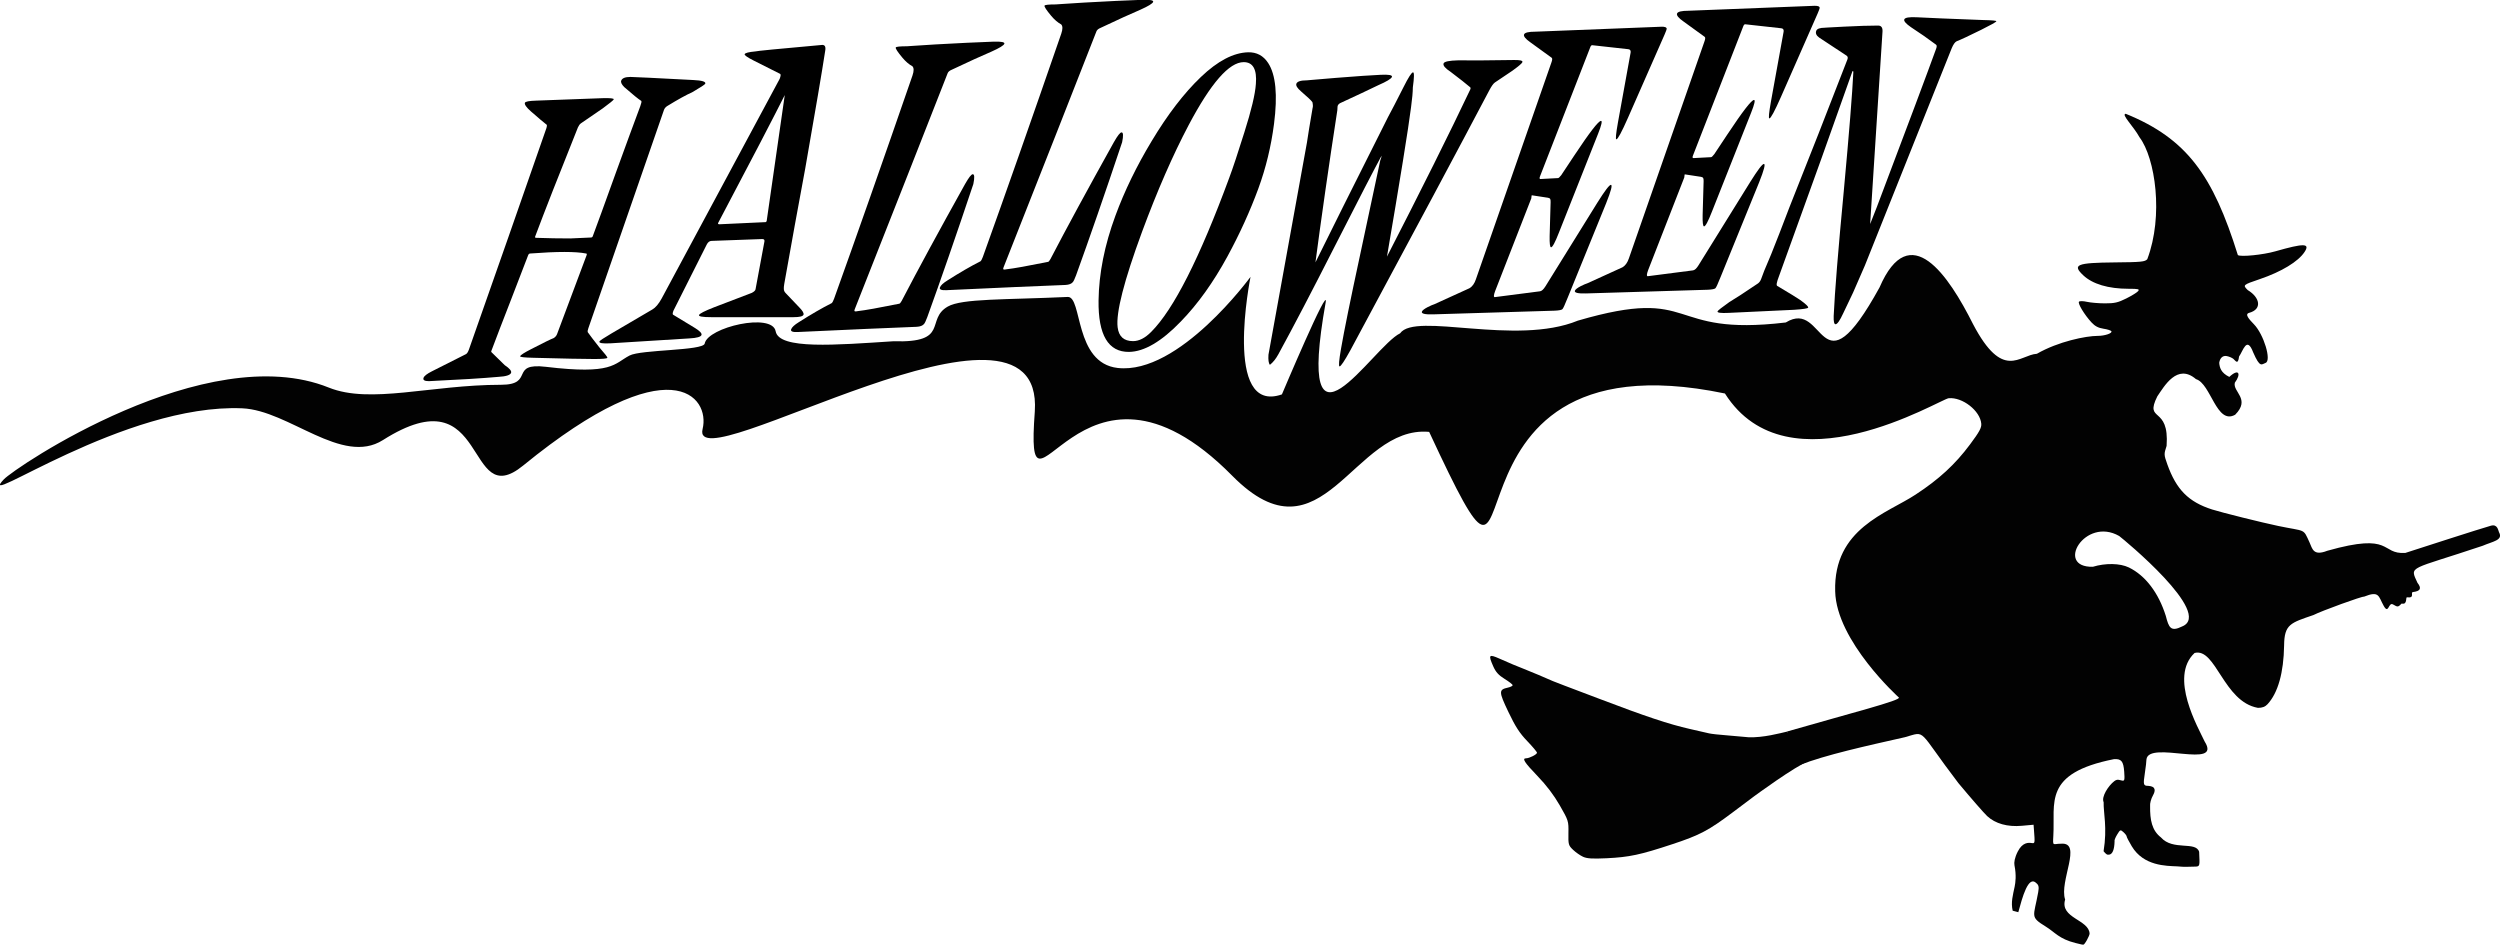
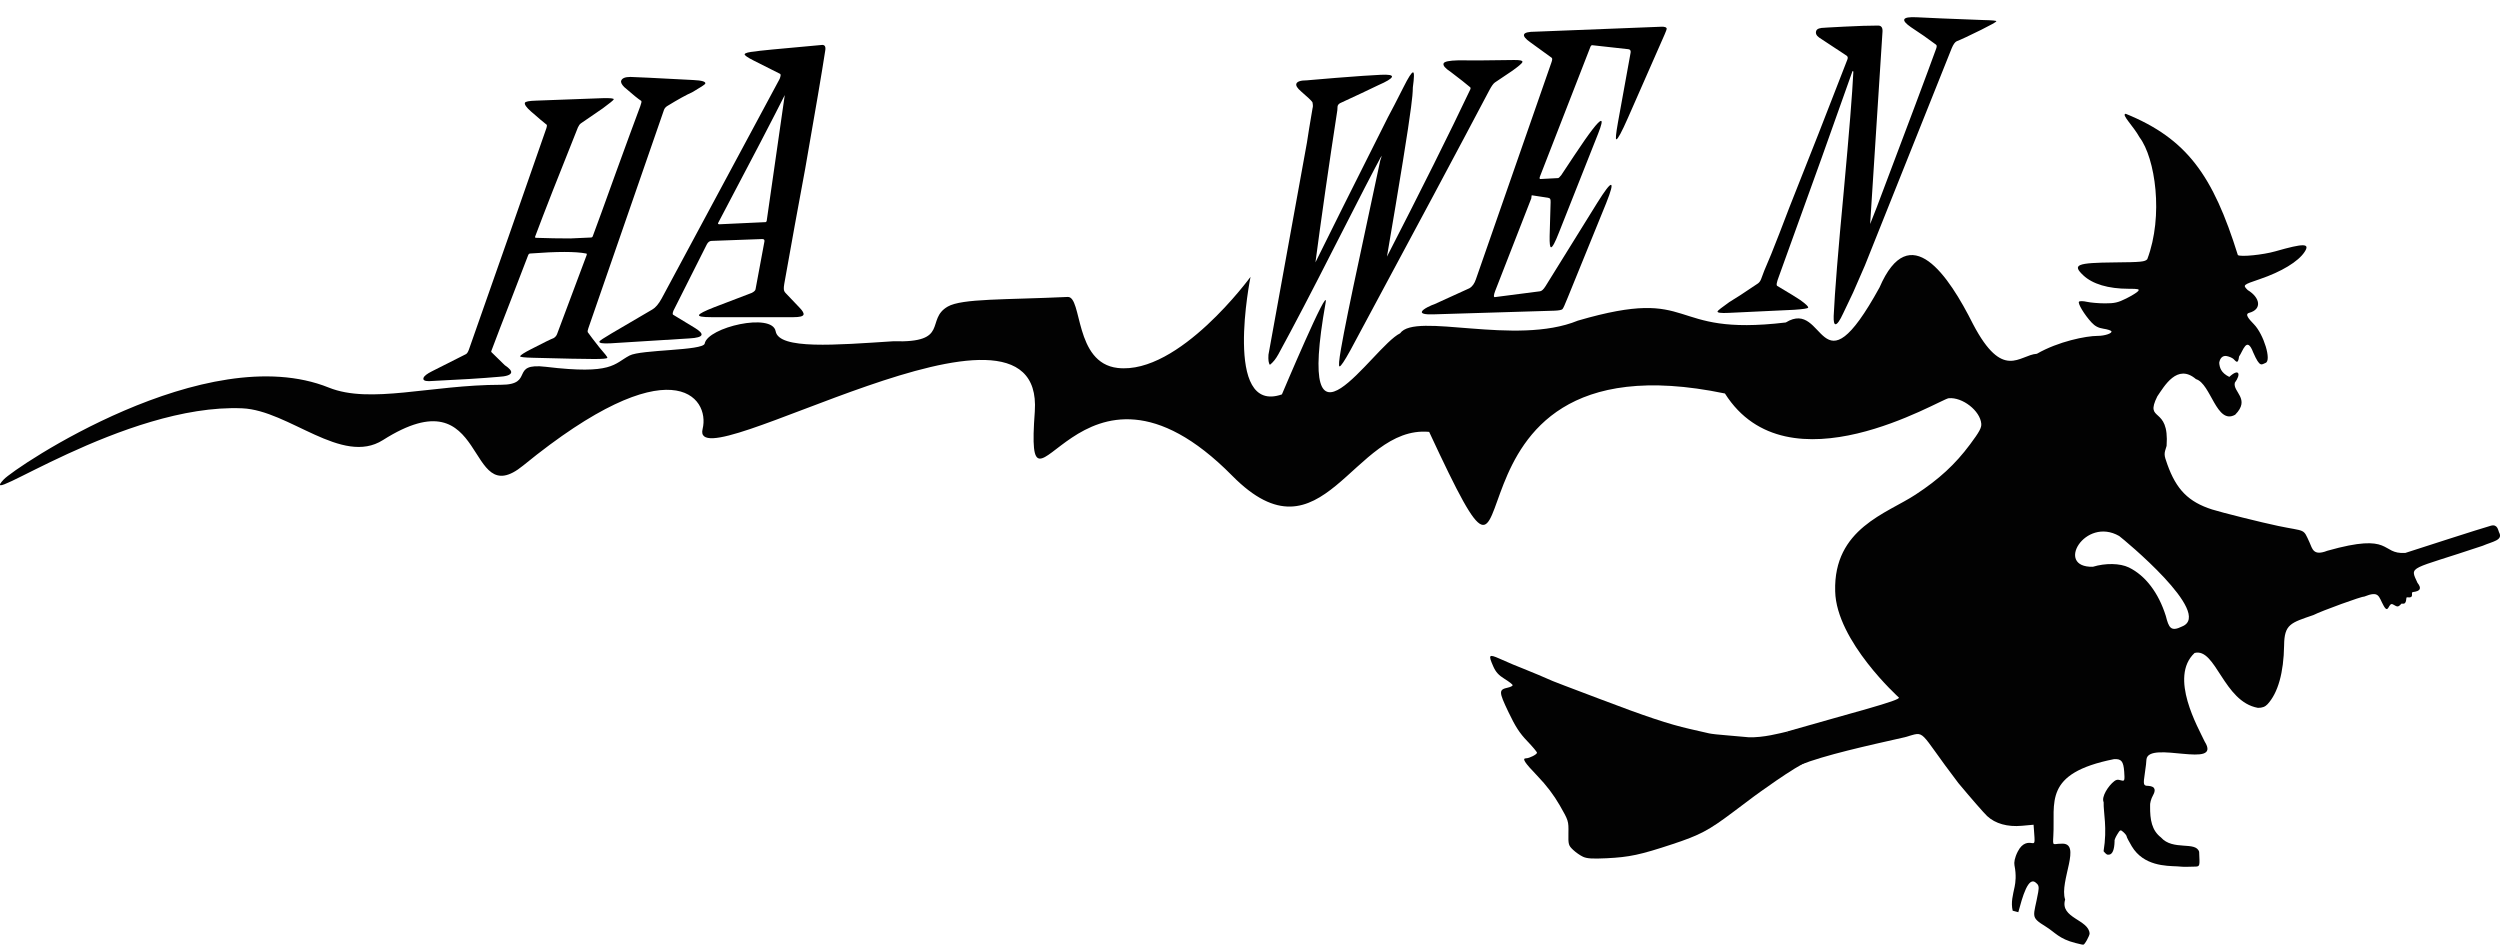
<svg xmlns="http://www.w3.org/2000/svg" id="svg2" viewBox="0 0 4835.7 1827.1" version="1.1">
  <g id="g3742" transform="matrix(3.142 0 0 3.142 3323.6 -9484)">
    <path id="path3734" style="fill:#020202" d="m285.6 3404.1c19.49-7.901-36.044-53.625-38.787-55.667-21.08-12.082-39.741 19.523-16.19 18.942 7.705-2.345 16.668-2.235 22.176 0.438 10.17 4.98 18.21 15.53 22.714 29.808 1.864 7.24 3.036 9.975 10.086 6.479zm-65.684 194.89c-10.077-2.497-12.684-6.645-18.294-10.104-9.993-6.161-7.391-5.848-4.661-21.194 0.561-3.153 0.287-4.353-1.057-5.468-4.994-5.32-8.727 8.726-11.192 17.802l-3.457-0.919c-1.229-5.13 0.168-9.761 1.204-14.797 0.516-2.508 1.132-6.996-0.103-13.133-0.34-1.691 0.04-4.578 2.03-8.495 2.956-5.819 6.655-5.481 8.397-5.242 2.237 0.307 2.215 0.431 1.537-8.485l-0.211-2.778-7.211 0.653c-8.819 0.799-16.326-1.299-21.351-5.968-1.853-1.721-9.815-10.849-17.695-20.284-25.821-33.796-19.43-32.042-32.937-28.287-23.775 5.375-49.024 10.911-64.944 17.198-0.602-0.42-7.566-20.55-7.574-20.703-0.004-0.069 0.34-0.105 0.409-0.12 38.628-11.143 70.085-19.117 68.367-20.816 0 0-38.498-34.685-39.195-65.382-1.102-38.747 31.933-47.91 49.523-59.545 14.432-9.444 24.348-18.58 33.487-30.856 5.8-7.79 7.145-10.269 6.932-12.772-0.678-7.967-11.597-16.494-20.074-15.678-5.165 0.497-98.957 58.364-137.73-2.92-193.84-40.3-108.86 181.05-182.09 23.627-46.992-4.279-65.54 83.405-121.22 27.024-94.803-95.995-127.92 46.616-121.55-39.67 6.023-90.35-212.94 45.079-204.52 10.895 4.88-19.802-19.426-51.837-110.45 22.471-36.41 29.723-20.343-57.559-86.361-15.66-25.154 15.964-57.868-18.33-86.553-19.565-72.534-3.123-165.15 63.291-146.86 43.786 6.795-7.245 124.57-86.982 200.13-56.536 25.582 10.308 62.717-1.698 105.96-1.733 21.045-0.017 4.861-13.795 27.724-11.054 41.064 4.925 41.729-1.839 51.417-6.948 7.109-3.749 45.462-2.901 46.293-7.39 1.856-10.035 41.573-19.247 43.675-7.548 2.046 11.386 37.02 8.437 72.446 6.144 35.057 1.133 19.534-13.32 33.501-21.354 8.77-5.045 35.578-4.139 73.833-5.924 9.141-0.426 3.866 40.686 30.809 43.721 37.797 4.258 81.755-56.1 81.755-56.1s-17.22 85.176 19.318 72.366c0 0 29.164-69.107 26.927-56.559-19.055 106.9 28.899 27.191 45.832 18.967 9.359-13.326 70.996 7.99 109.46-7.817 74.512-21.759 53.074 10.083 127.99 1.137 24.711-15.239 20.109 46.699 57.698-21.559 18.659-43.164 42.631-7.182 57.554 22.547 18.464 35.238 28.553 18.966 39.329 18.281 13.227-7.616 30.356-11.011 37.374-11.011 4.451 0 9.234-1.63 8.46-2.883-0.301-0.488-2.506-1.18-4.9-1.539-3.108-0.466-5.201-1.571-7.321-3.865-4.401-4.763-8.647-11.817-7.688-12.776 0.462-0.461 2.639-0.422 4.838 0.088s7.19 0.938 11.089 0.951c5.921 0.02 8.089-0.475 13.151-3.005 3.334-1.666 6.611-3.691 7.282-4.5 1.055-1.271 0.263-1.471-5.825-1.471-12.479 0-22.23-2.901-27.949-8.316-6.892-6.525-4.042-7.696 19.263-7.913 16.483-0.154 18.722-0.374 20.178-1.982 10.113-26.731 4.903-62.255-4.758-75.024-3.848-7.013-11.543-14.209-8.505-14.493 37.704 15.349 53.729 37.988 69.024 86.986 1.703 1.233 15.493-0.146 23.048-2.306 17.782-5.082 21.545-5.004 18.022 0.373-3.879 5.921-14.182 12.179-27.522 16.718-10.556 3.592-10.598 3.63-7.463 6.765 7.532 4.538 9.075 11.781 0.846 14.02-2.838 0.772-0.16 3.815 2.946 7 6.064 6.219 10.956 22.356 7.213 23.793-2.52 0.967-3.442 3.2-7.626-6.397-3.978-10.49-6.255-0.903-8.724 2.487-0.652 5.509-2.226 2.504-3.497 1.45-0.837-0.694-2.697-1.476-4.133-1.736-2.312-0.419-4.087 1.054-4.587 4.133 0.232 2.882 1.024 6.178 6.214 8.7 5.922-5.531 7.423-1.847 3.396 3.577-1.409 5.66 9.866 9.963 0.213 19.705-11.507 6.517-14.911-19.158-24.127-21.914-11.557-9.907-19.514 4.367-23.804 10.607-8.131 16.338 7.555 5.349 5.716 30.494-1.684 5.091-1.673 5.386 0.421 11.284 5.541 15.607 13.086 23.226 27.592 27.86 5.72 1.827 30.585 8.026 40.654 10.134 17.26 3.614 15.236 1.246 19.355 10.221 1.735 3.78 2.224 8.476 10.885 5.073 40.897-11.578 32.427 2.288 48.058 1.323 9.448-3.051 45.091-14.603 52.661-16.755 4.092-1.163 4.463 2.781 5.012 4.007 2.722 4.955-3.783 5.631-10.031 8.332-45.511 15.31-45.103 12.025-40.19 22.771 2.745 3.497 1.866 5.171-2.75 5.726-1.78 0.214 1.452 3.917-3.671 3.239-0.955-0.126 0.399 4.787-3.257 3.826-2.285 2.285-2.401 2.298-5.311 0.579-2.934-1.733-2.638 6.389-5.743 0.894-3.338-5.882-2.562-9.557-12.178-5.685-0.764-0.472-26.227 8.779-31.091 11.295-13.986 4.819-17.949 5.594-18.072 18.658-0.269 16.854-3.763 29.266-10.2 36.24-1.457 1.579-3.217 2.25-5.899 2.25-21.263-3.757-25.91-37.208-39.019-33.793-15.913 14.891 2.369 46.18 6.191 54.478 11.154 17.587-34.663-1.03-35.825 11.132 0.022 0.926-0.406 4.608-0.951 8.183-1.124 7.369-0.962 7.994 2.085 8.015 4.963 0.29 4.316 3.29 2.952 5.733-1.273 2.266-2.03 5.081-1.83 6.807-0.097 8.396 1.072 14.87 6.667 19.195 7.313 8.363 21.497 2.148 23.523 8.873 0.363 8.496 0.649 9.079-2.457 9.099-4.882 0.01-5.371 0.383-11.105-0.152-6.709-0.308-20.595-0.175-27.897-12.336-1.739-2.896-3.161-5.638-3.161-6.095s-0.877-1.624-1.949-2.594c-1.883-1.704-2.017-1.652-3.948 1.524-1.1 1.808-1.795 3.619-1.544 4.025-0.117 5.477-1.399 7.805-3.07 8.209-1.519 0.367-2.123-0.15-3.698-2.044 2.374-14.489-0.163-23.821 0.036-30.208-1.535-3.209 2.826-10.066 6.562-12.933 2.1-1.611 3.398-0.514 4.816-0.338 1.486 0.303 1.65-0.394 1.281-5.458-0.471-6.474-1.768-8.057-6.336-7.741-43.914 8.749-36.067 26.815-37.296 47.203-0.389 6.929-0.272 4.819 4.723 4.846 13.439-1.155-1.269 23.198 2.545 34.368-3.392 11.502 14.671 12.278 15.057 20.995 0 1.162-3.043 7.073-4.033 6.879-0.354-0.07-2.444-0.572-4.644-1.117z" />
    <path id="path3736" style="fill:#020202" d="m-83.258 3545.9c-1.747-0.801-4.513-2.733-6.146-4.295-2.808-2.684-2.963-3.248-2.838-10.329 0.13-7.34 0.024-7.681-5.317-16.991-3.633-6.333-8.212-12.368-13.736-18.102-8.046-8.353-9.677-10.898-6.986-10.898 2.003 0 6.683-2.389 6.692-3.415 0-0.503-2.708-3.744-6.028-7.2-4.683-4.877-7.276-8.886-11.574-17.893-5.997-12.568-6.022-13.754-0.321-15.006 1.612-0.354 2.931-1.019 2.931-1.478s-2.219-2.2-4.93-3.868c-3.693-2.273-5.449-4.207-7-7.713-3.164-7.152-2.737-7.695 3.779-4.806 7.154 3.172 9.722 4.253 15.151 6.381 3.025 1.186 7.075 2.849 9 3.697 8.219 3.618 9.821 4.277 16 6.586 3.575 1.336 13.25 5.001 21.5 8.145 28.309 10.787 42.706 15.584 55.5 18.492 5.225 1.188 10.625 2.423 12 2.746s6.325 0.867 11 1.211c5.509 0.405 11.385 1.08 13.162 1.158 8.991 0.396 19.707-2.542 23.775-3.475 0.248-0.057 14.052 17.884 13.729 17.883-8.885 3.447-34.167 22.058-34.167 22.058l-13 9.762c-14.877 11.171-20.275 14.025-37 19.557-20.02 6.623-26.619 8.034-40.747 8.712-8.643 0.415-11.989 0.202-14.429-0.916z" />
    <g id="text3738" style="fill:#000000" transform="matrix(.877 0 -.427 1.14 0 0)">
      <path id="path4101" d="m595.28 2835.5c5.428 3.322 8.141 5.149 8.142 5.48-0 0.443-2.935 0.664-8.806 0.664-7.199 0-21.594-0.221-43.187-0.664-6.425-0.112-9.637-0.389-9.637-0.831-0-0.662 1.938-1.935 5.815-3.817 7.199-3.545 11.518-5.539 12.958-5.982 0.885-0.554 1.328-1.274 1.328-2.16v-42.528c-0-0.662-0.277-0.994-0.831-0.994-7.753-1.109-20.82-1.109-39.202 0-0.666 0-0.999 0.304-0.999 0.912-0 0.608-0.11 8.72-0.33 24.333-0.223 11.075-0.335 20.212-0.335 27.41-0 0.112 0.056 0.277 0.167 0.497 1.994 1.109 6.313 3.49 12.958 7.143 4.319 1.774 6.479 3.16 6.479 4.157-0 1.217-2.602 1.937-7.807 2.16-10.852 0.774-26.745 1.548-47.678 2.322-3.099 0-4.649-0.608-4.649-1.825 0-0.997 1.384-2.16 4.152-3.488 4.319-1.994 10.798-5.095 19.436-9.302 0.554-0.331 0.831-1.107 0.831-2.327-1.22-42.083-2.494-81.951-3.822-119.6-0-0.554-0.166-1.162-0.497-1.825-3.103-1.44-8.032-3.876-14.788-7.31-4.316-2.213-6.474-3.765-6.474-4.654 0-0.662 2.435-1.049 7.305-1.161l46.015-1.328c5.428-0.111 8.142 0.11 8.142 0.664-0 0.443-1.773 2.048-5.318 4.816-2.437 1.663-6.257 4.377-11.462 8.142-0.554 0.443-0.886 1.163-0.994 2.16-0.889 25.692-1.333 45.348-1.333 58.968-0 0.446 0.389 0.669 1.166 0.669 8.196 0.22 16.224 0.33 24.085 0.33 0.443 0 5.149-0.166 14.118-0.497 0.666 0 0.999-0.221 0.999-0.664-0-5.982-0.166-17.665-0.497-35.05-0.223-14.951-0.335-26.69-0.335-35.217-0-1.551-0.221-2.492-0.664-2.824-2.548-0.997-7.753-3.489-15.614-7.477-2.548-1.44-3.822-2.602-3.822-3.488-0-1.328 1.828-1.992 5.485-1.992 2.102 0 17.052 0.554 44.849 1.663 6.313 0.22 9.47 0.884 9.47 1.992-0 0.443-2.327 1.992-6.981 4.649-3.322 1.328-7.973 3.821-13.951 7.477-0.774 0.554-1.161 1.218-1.161 1.992l4.319 117.94c-0 0.997 0.221 1.717 0.664 2.16 2.325 1.663 6.421 4.432 12.288 8.309z" />
      <path id="path4103" d="m725.13 2813.9c3.102 1.774 4.654 3.048 4.654 3.822-0 0.885-2.104 1.328-6.311 1.328h-57.812c-6.09 0-9.135-0.387-9.135-1.161-0-0.777 2.824-2.161 8.471-4.152l22.762-7.812c1.328-0.662 1.881-1.326 1.658-1.992l-6.311-25.748c-0.223-0.885-0.943-1.328-2.16-1.328l-35.05 0.999c-1.44 0-2.271 0.664-2.494 1.992l-5.977 35.714c-0 1.217 0.277 1.937 0.831 2.159l18.767 7.143c4.319 1.663 6.479 2.937 6.479 3.822-0 0.997-2.491 1.605-7.472 1.825l-54.157 2.656c-5.536 0.223-8.304-0.108-8.304-0.994 0-0.443 2.104-1.882 6.311-4.319l22.427-12.958c1.771-0.997 2.989-2.991 3.655-5.982l25.084-118.6c-0-1.551-0.333-2.437-0.999-2.656l-21.925-7.143c-5.428-1.774-8.142-2.937-8.142-3.488-0-0.666 2.271-1.164 6.813-1.496 0.443-0.223 15.448-1.387 45.017-3.493 1.994-0.108 3.266 0.945 3.817 3.158 3.102 10.744 8.752 31.951 16.947 63.622 4.762 19.49 9.966 40.255 15.614 62.293 0.331 1.22 0.664 2.107 0.999 2.661 0.443 0.885 1.272 1.659 2.489 2.322zm-45.848-46.842-21.094-70.268c-0-0.111 0.139-0.333 0.416-0.664 0.277-0.331 0.525-0.497 0.745-0.497-0 0.331-0 0.607 0 0.826-2.437 14.62-6.977 38.541-13.622 71.763-0 0.443 0.443 0.664 1.328 0.664l31.897-1.161c0.22 0 0.329-0.221 0.33-0.664z" />
-       <path id="path4105" d="m817.31 2819.1c-0 1.994-0.166 3.212-0.497 3.655-0.554 0.885-1.994 1.384-4.319 1.495-18.605 0.554-46.07 1.496-82.394 2.824-3.434 0.112-5.151-0.387-5.151-1.496 0-1.109 1.164-2.383 3.493-3.822 6.533-4.208 12.567-7.64 18.103-10.296 0.335-0.331 0.502-1.107 0.502-2.327-0.666-33.556-1.884-73.755-3.655-120.6-0.112-2.437-0.943-4.098-2.494-4.983-2.88-0.997-5.98-2.548-9.302-4.654-4.873-3.102-7.31-4.929-7.31-5.48 0-0.443 2.602-0.664 7.807-0.664-0.443 0 6.036-0.333 19.436-0.999 15.063-0.666 28.407-1.164 40.033-1.496 5.316-0.111 7.974 0.276 7.974 1.161-0 0.889-2.269 2.275-6.808 4.157-5.428 2.102-13.402 5.479-23.923 10.129-0.885 0.446-1.328 1-1.328 1.663-0.666 30.897-1.719 73.367-3.158 127.41-0 0.554 0.111 0.887 0.335 0.999 0.223 0.112 0.556 0.167 0.999 0.167 0.662-0.112 1.105-0.167 1.328-0.167 4.873-0.443 13.899-1.773 27.076-3.99 0.443 0 0.776-0.498 0.999-1.495 3.099-16.388 7.694-37.428 13.784-63.12 0.885-3.545 1.827-5.318 2.824-5.318 1.22 0 2.217 1.773 2.991 5.318 1.44 27.794 2.325 51.769 2.656 71.925z" />
-       <path id="path4107" d="m910.75 2796.5c-0 1.994-0.166 3.212-0.497 3.655-0.554 0.885-1.994 1.384-4.319 1.496-18.605 0.554-46.07 1.496-82.394 2.824-3.434 0.112-5.151-0.387-5.151-1.496s1.164-2.383 3.493-3.822c6.533-4.208 12.567-7.64 18.103-10.296 0.335-0.331 0.502-1.107 0.502-2.327-0.666-33.556-1.884-73.755-3.655-120.6-0.112-2.437-0.943-4.098-2.494-4.983-2.88-0.997-5.98-2.548-9.302-4.654-4.873-3.102-7.31-4.929-7.31-5.48 0-0.443 2.602-0.664 7.807-0.664-0.443 0 6.036-0.333 19.436-0.999 15.063-0.666 28.407-1.164 40.033-1.496 5.316-0.111 7.974 0.276 7.974 1.161-0 0.889-2.269 2.275-6.808 4.157-5.428 2.102-13.402 5.479-23.923 10.129-0.885 0.446-1.328 1-1.328 1.663-0.666 30.897-1.719 73.367-3.158 127.41-0 0.554 0.111 0.887 0.335 0.999 0.223 0.112 0.556 0.167 0.999 0.167 0.662-0.112 1.105-0.167 1.328-0.167 4.873-0.443 13.899-1.773 27.076-3.99 0.443 0 0.776-0.498 0.999-1.496 3.099-16.388 7.694-37.428 13.784-63.12 0.885-3.545 1.827-5.318 2.824-5.318 1.22 0 2.217 1.773 2.991 5.318 1.44 27.794 2.325 51.769 2.656 71.925z" />
-       <path id="path4109" d="m1015.9 2749.6c0.111 12.184-1.163 24.366-3.822 36.546-3.099 14.066-8.304 25.805-15.614 35.218-8.304 10.852-17.772 16.334-28.404 16.445-14.509 0.112-26.136-9.135-34.883-27.74-6.867-14.62-10.357-29.903-10.468-45.848-0.112-13.4 1.827-26.8 5.815-40.201 4.208-14.397 10.104-25.942 17.69-34.634 7.586-8.692 16.473-13.15 26.663-13.373 5.982-0.111 11.629 1.827 16.942 5.815 8.419 6.313 15.119 17.277 20.1 32.891 3.876 12.18 5.87 23.808 5.982 34.883zm-23.254-5.815c-0-5.205-0.445-13.344-1.333-24.42-0.886-11.96-2.435-20.709-4.649-26.245-2.991-7.861-7.753-11.791-14.286-11.792-10.19 0-17.554 11.351-22.093 34.052-3.214 16.168-4.765 35.327-4.654 57.477 0.223 26.577 2.881 43.798 7.974 51.663 3.211 4.982 8.028 7.472 14.453 7.472 4.208 0 7.64-1.661 10.296-4.983 9.858-12.072 14.622-39.814 14.291-83.225z" />
      <path id="path4111" d="m1163.2 2686c-2.102 1.44-5.147 3.544-9.135 6.311-0.774 0.554-1.382 1.884-1.825 3.99-5.759 29.126-15.504 76.025-29.236 140.7-1.332 5.759-2.44 8.638-3.325 8.638-0.774 0-1.992-3.212-3.655-9.637-2.545-9.743-6.198-26.133-10.96-49.169-6.313-30.234-9.968-47.676-10.965-52.327-0-1.328-0.112-2.213-0.335-2.656-1.548 6.976-4.537 23.144-8.968 48.504-4.208 24.364-7.973 43.966-11.295 58.806-0.554 2.437-1.607 4.319-3.158 5.647-1.328-0.885-2.547-2.712-3.655-5.48l-28.739-114.45c-1.217-4.099-2.933-10.357-5.151-18.772 0-0.666-0.552-1.718-1.658-3.158-1.22-0.885-4.819-2.824-10.798-5.815-3.545-1.771-5.318-3.155-5.318-4.152 0-1.216 2.159-1.825 6.479-1.825-0.108 0 6.482-0.443 19.771-1.328 14.063-0.889 24.25-1.443 30.564-1.663 5.647-0.223 8.471 0.164 8.471 1.161 0 0.997-2.491 2.493-7.472 4.487-5.316 2.437-12.626 5.649-21.93 9.637-0.885 0.443-1.217 1.051-0.994 1.825 0.331 0.666 0.607 1.33 0.826 1.992 8.307 29.014 16.89 57.587 25.748 85.719-0 1.105-0.443 1.658-1.328 1.658-0.443 0-0.553-0.552-0.33-1.658 2.768-18.054 7.197-45.353 13.287-81.897 0.777-3.545 1.774-8.917 2.991-16.116 0.885-5.424 1.827-8.136 2.824-8.136 0.885 0 2.159 2.712 3.822 8.136 1.217 2.548 2.545 6.148 3.985 10.798 3.657 11.298 11.354 39.096 23.091 83.392 0.111 0.22 0.167 0.441 0.167 0.664-0 0.331-0.222 0.331-0.664 0-0.443-0.331-0.664-0.718-0.664-1.161 6.976-38.541 11.959-69.44 14.95-92.695-0-0.443-0.167-0.775-0.502-0.999-3.765-1.882-9.799-4.706-18.103-8.471-4.654-1.882-6.981-3.376-6.981-4.481-0-0.997 3.156-1.551 9.47-1.663 7.31 0.112 20.046 0.056 38.208-0.167 4.873-0.111 7.31 0.276 7.31 1.161-0 0.666-1.607 2.217-4.821 4.654z" />
      <path id="path4113" d="m1263.9 2757.4-2.159 51.166c-0.112 3.653-0.334 5.702-0.667 6.144-0.333 0.443-1.993 0.72-4.981 0.831l-84.553 1.992c-5.647 0.112-8.471-0.385-8.471-1.49 0-0.666 0.995-1.497 2.986-2.494 1.663-0.774 2.937-1.272 3.822-1.496l20.435-8.638c1.548-0.885 2.268-2.491 2.16-4.816l-3.99-116.95c-0-1.44-0.331-2.325-0.994-2.656l-18.939-8.304c-4.431-1.882-6.646-3.322-6.646-4.319 0-0.997 2.437-1.495 7.31-1.496 0.774 0 29.678-0.887 86.713-2.662 2.656-0.108 4.206 0.281 4.649 1.166 0.111 0.331 0.111 1.328 0 2.991l-3.817 45.017c-0.666 7.75-1.497 11.624-2.494 11.624-0.662 0-1.769-3.045-3.321-9.135l-9.47-37.707c-0.331-1.108-1.161-1.718-2.489-1.83l-26.417-2.16c-0.551 0-0.826 0.333-0.826 0.999l-1.328 69.933c-0 0.889 0.331 1.333 0.994 1.333l12.126-0.502c0.443 0 0.941-0.552 1.496-1.658l3.99-10.636c4.65-12.403 7.861-18.605 9.632-18.605 0.997 0 1.44 2.271 1.328 6.813l-1.496 53.488c-0.108 5.316-0.661 7.974-1.658 7.974-0.777 0-2.107-2.048-3.99-6.144l-8.136-18.108c-0.335-0.774-0.695-1.355-1.082-1.744-0.387-0.389-1.023-0.639-1.909-0.75l-11.964-1.328c-0.22 0-0.22 0.222 0 0.664 0.223 0.554 0.335 0.887 0.335 0.999l-0.999 50c0 2.214 0.444 3.321 1.333 3.321l30.229-3.153c1.109-0.112 1.94-0.997 2.494-2.656l14.453-45.184c2.102-6.425 3.707-9.637 4.816-9.637 1.216 0 1.715 3.266 1.495 9.799z" />
-       <path id="path4115" d="m1365.8 2746.1-2.16 51.166c-0.112 3.653-0.334 5.701-0.667 6.144-0.333 0.443-1.993 0.72-4.981 0.831l-84.553 1.992c-5.647 0.112-8.471-0.385-8.471-1.49 0-0.666 0.995-1.497 2.986-2.494 1.663-0.774 2.937-1.272 3.822-1.496l20.435-8.638c1.548-0.885 2.268-2.491 2.16-4.816l-3.99-116.95c-0-1.44-0.331-2.325-0.994-2.656l-18.94-8.304c-4.431-1.882-6.646-3.322-6.646-4.319 0-0.997 2.437-1.495 7.31-1.496 0.774 0 29.678-0.887 86.713-2.661 2.656-0.108 4.206 0.281 4.649 1.166 0.111 0.331 0.111 1.328 0 2.991l-3.817 45.017c-0.666 7.75-1.497 11.624-2.494 11.624-0.662 0-1.769-3.045-3.321-9.135l-9.47-37.707c-0.331-1.108-1.161-1.718-2.489-1.83l-26.417-2.16c-0.551 0-0.826 0.333-0.826 0.999l-1.328 69.933c0 0.889 0.331 1.333 0.994 1.333l12.126-0.502c0.443 0 0.941-0.552 1.496-1.658l3.99-10.636c4.65-12.403 7.861-18.605 9.632-18.605 0.997 0 1.44 2.271 1.328 6.813l-1.496 53.488c-0.108 5.316-0.661 7.974-1.658 7.974-0.777 0-2.107-2.048-3.99-6.144l-8.136-18.108c-0.335-0.774-0.695-1.355-1.082-1.744-0.387-0.389-1.023-0.639-1.909-0.75l-11.964-1.328c-0.22 0-0.22 0.222 0 0.664 0.223 0.554 0.335 0.887 0.335 0.999l-0.999 50c0 2.214 0.444 3.321 1.333 3.321l30.229-3.153c1.109-0.112 1.94-0.997 2.494-2.656l14.453-45.184c2.102-6.425 3.707-9.637 4.816-9.637 1.216 0 1.715 3.267 1.496 9.799z" />
      <path id="path4117" d="m1481.5 2663.9c-6.867 3.214-11.575 5.264-14.124 6.149-0.997 0.443-1.55 1.715-1.658 3.817-0.889 26.689-2.163 65.783-3.822 117.28-0.331 3.322-0.718 8.194-1.161 14.615-0.335 2.548-0.833 6.313-1.496 11.295-0.443 3.876-1.274 5.815-2.494 5.815-0.997 0-2.16-1.496-3.488-4.486-5.536-12.954-14.118-35.434-25.748-67.439-11.629-31.674-19.825-53.104-24.587-64.291-0.331-0.551-0.608-0.661-0.831-0.33 0.777 25.249 1.553 62.238 2.327 110.97-0 1.44 0.056 2.325 0.167 2.656 0.111 1.109 0.444 1.828 0.999 2.16 10.964 4.099 17.608 6.648 19.933 7.645 5.093 2.214 7.64 3.598 7.64 4.152-0 0.443-3.101 0.83-9.303 1.161-8.858 0.331-23.864 0.885-45.017 1.663-5.536 0.22-8.304-0.057-8.304-0.831 0-0.443 1.937-2.104 5.81-4.983 3.214-1.882 8.309-5.26 15.284-10.134 0.666-0.554 0.999-1.33 0.999-2.327v-4.481c0.443-5.208 0.72-11.964 0.831-20.268 0.108-11.849 0.218-18.605 0.33-20.268 0.666-20.487 1.22-45.017 1.663-73.588 0-0.885-0.498-1.549-1.496-1.992-5.539-2.217-13.569-5.485-24.09-9.804-2.545-1.105-3.817-2.322-3.817-3.65 0-1.108 1.771-1.663 5.313-1.663-0.774 0 3.629-0.194 13.208-0.583 9.58-0.389 17.414-0.583 23.504-0.583 2.214 0 3.765 1.053 4.654 3.158 10.852 27.02 25.193 62.569 43.024 106.65 0.108 0.223 0.051 0.584-0.17 1.082-0.222 0.498-0.442 0.748-0.662 0.748-0.223-0.112-0.335-0.444-0.335-0.999-0-1.109 0.056-3.047 0.167-5.815 0.112-2.768 0.167-4.927 0.167-6.479 0.22-44.74 0.22-73.367 0-85.882-0-1.108-0.389-1.828-1.166-2.16-6.864-3.099-14.284-6.255-22.26-9.47-4.427-1.882-6.641-3.266-6.641-4.152-0-0.997 2.768-1.384 8.304-1.161 7.864 0.331 23.646 0.83 47.344 1.496 6.313 0.108 9.47 0.33 9.47 0.664-0 0.443-2.824 1.992-8.471 4.649z" />
    </g>
  </g>
</svg>